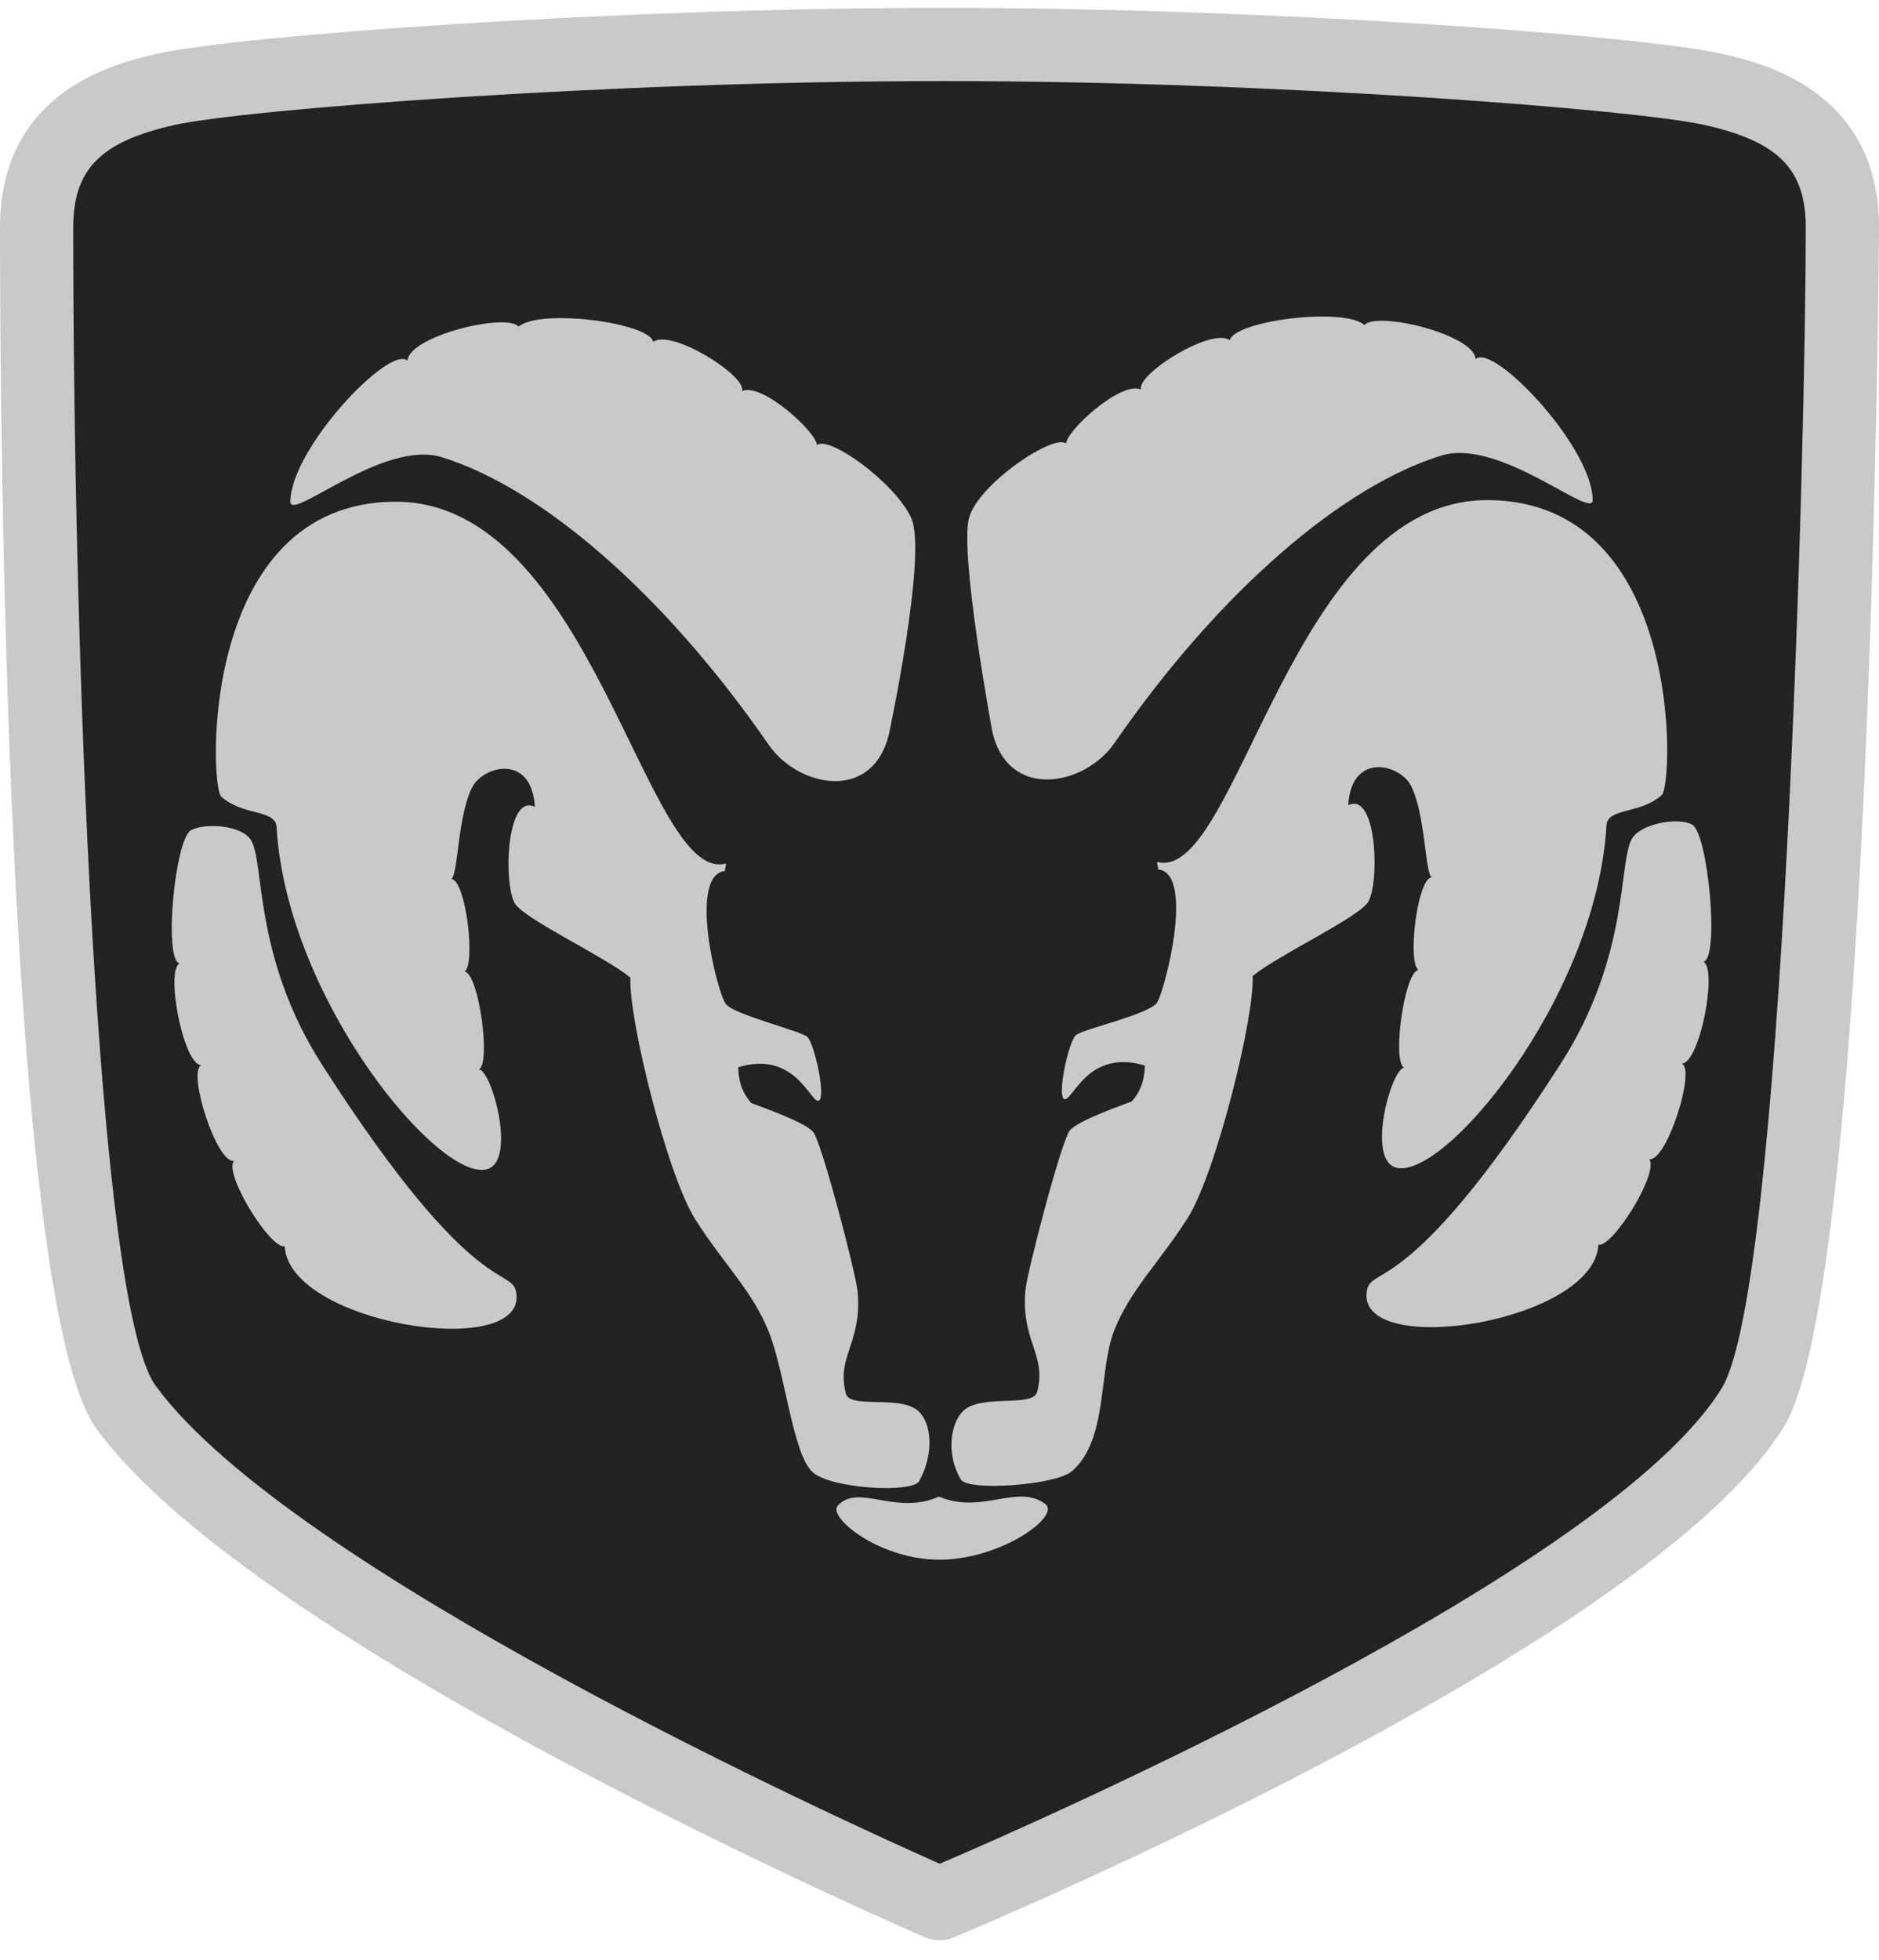
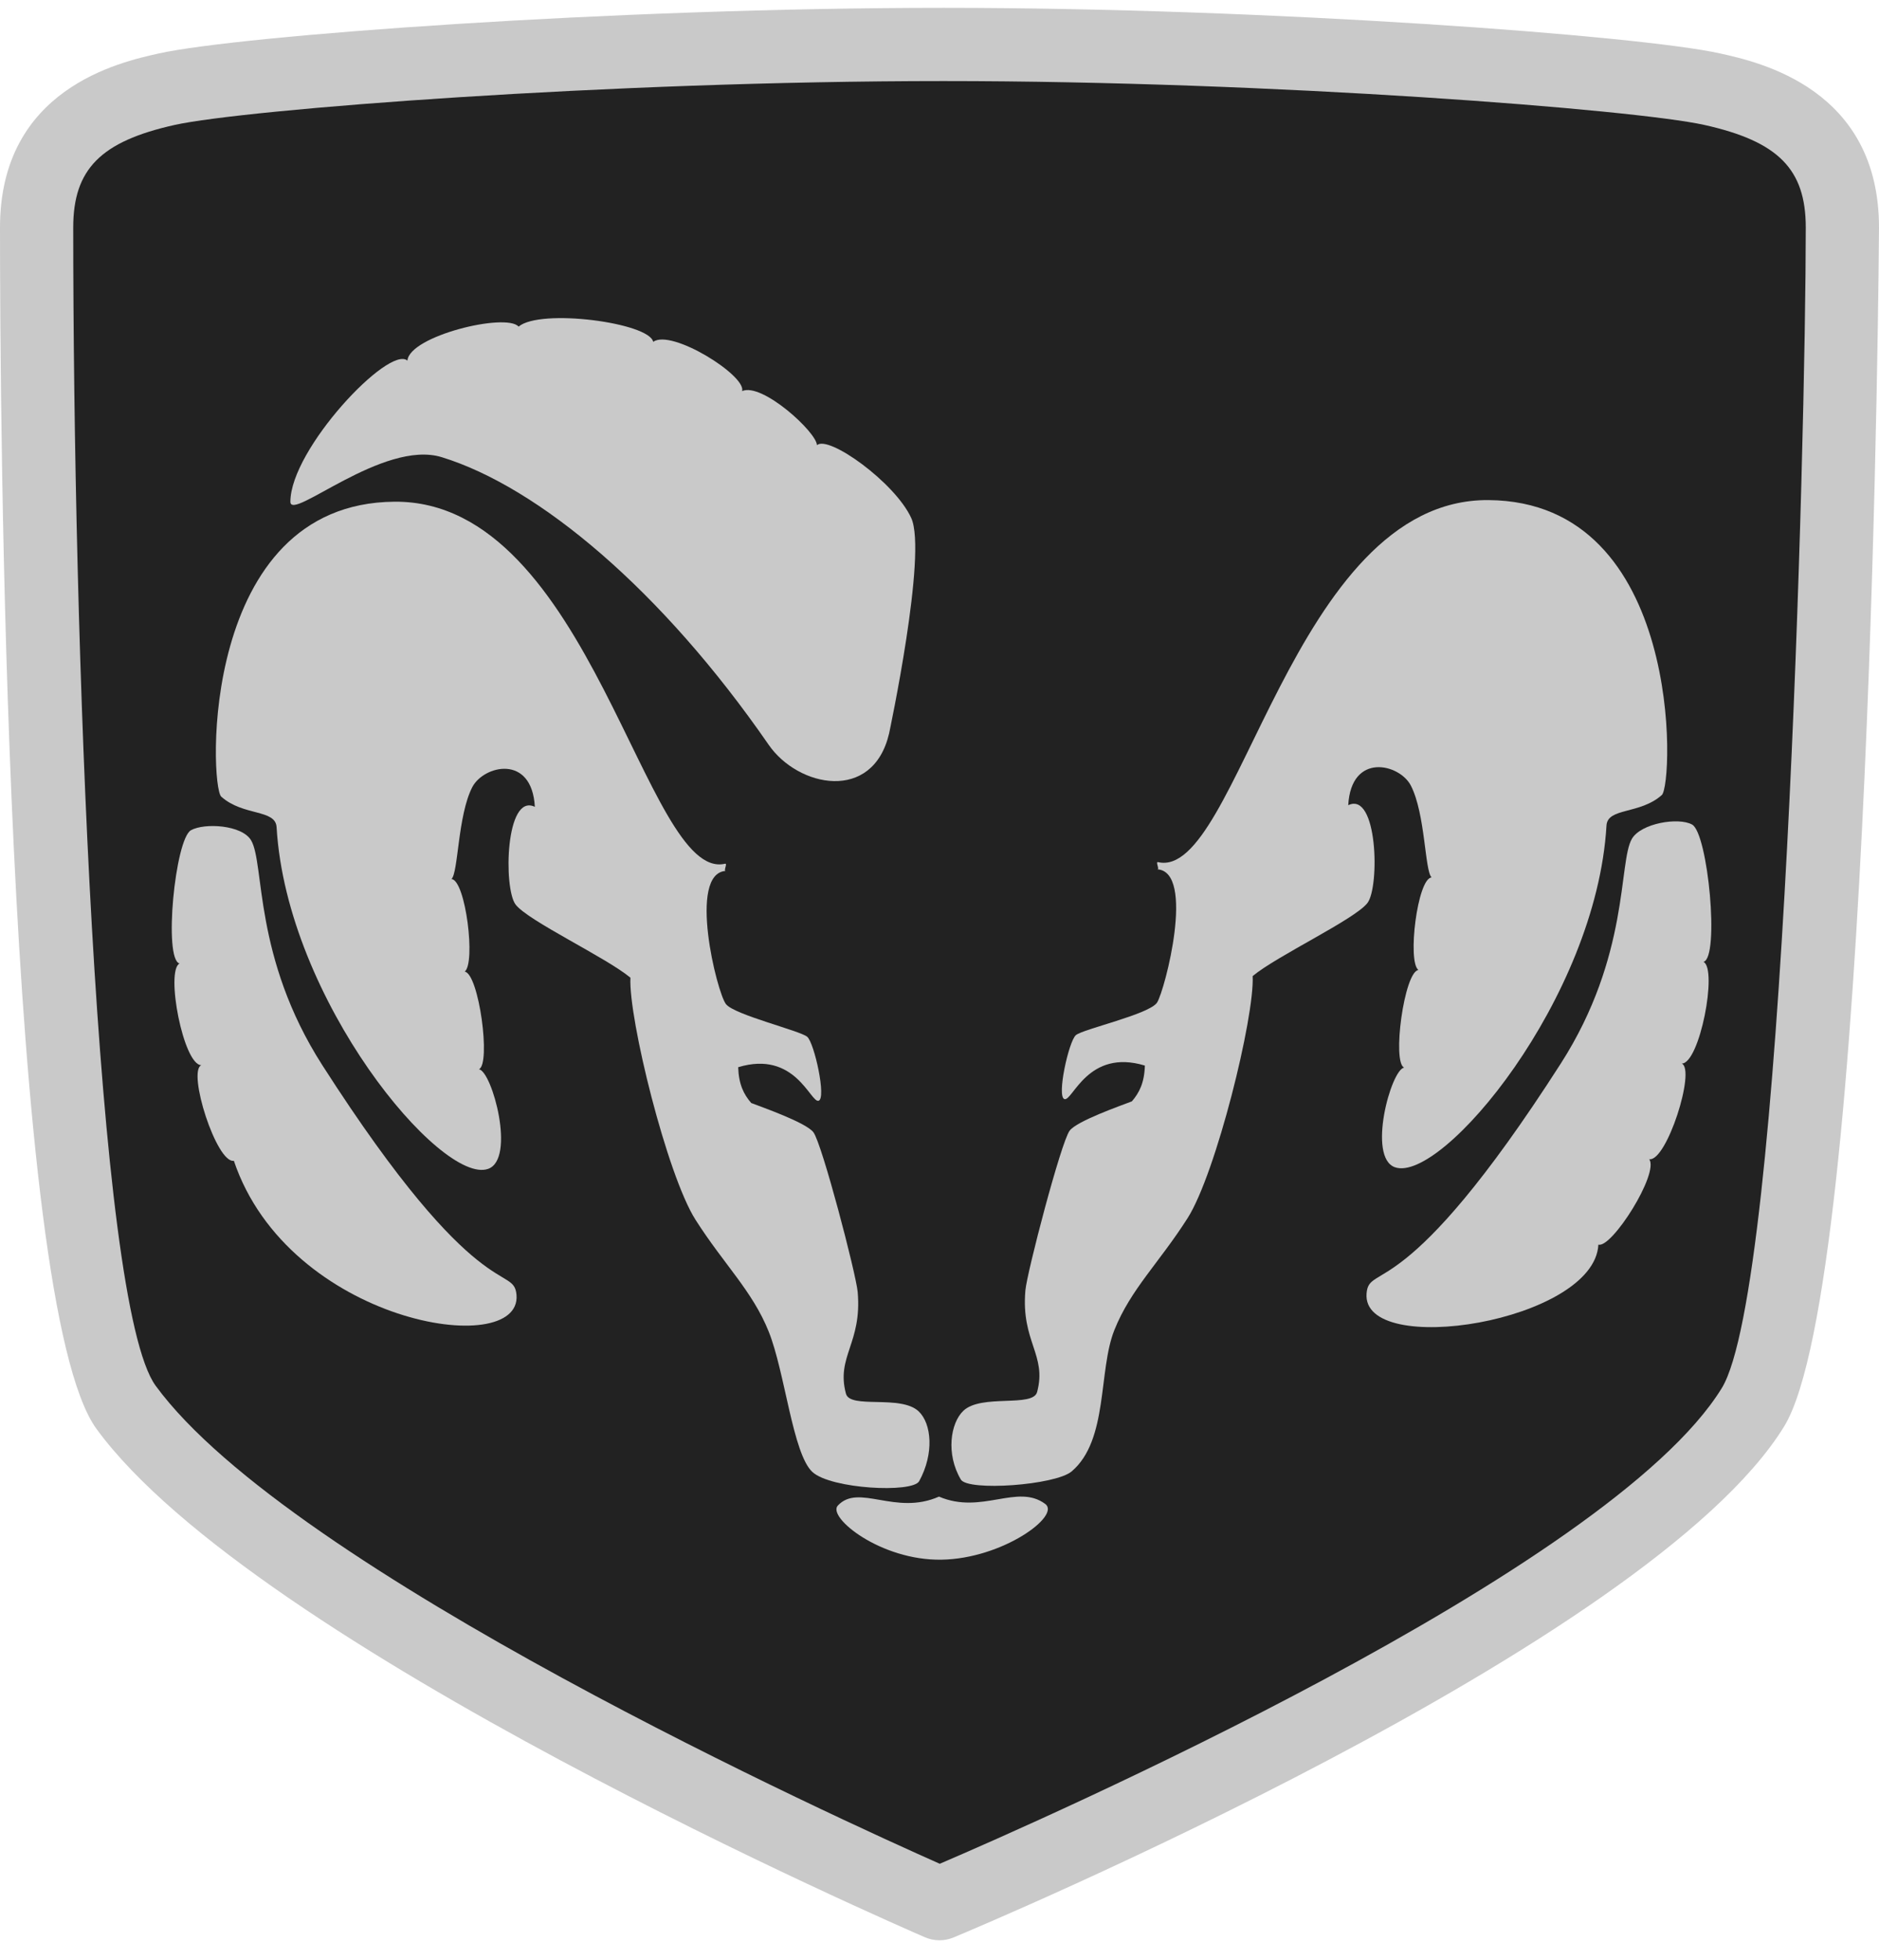
<svg xmlns="http://www.w3.org/2000/svg" width="70" height="73" viewBox="0 0 70 73" fill="none">
  <path fill-rule="evenodd" clip-rule="evenodd" d="M64.084 1.991C61.076 1.323 47.297 0.292 35.152 0.292C22.833 0.292 8.924 1.323 5.916 1.991C4.453 2.316 0 3.306 0 8.474C0 15.124 0.173 48.534 3.596 53.218C9.504 61.303 33.443 71.71 34.459 72.15C34.627 72.222 34.808 72.26 34.991 72.261C35.173 72.263 35.355 72.227 35.524 72.156C36.58 71.716 61.442 61.288 66.464 53.128C69.736 47.81 70 8.863 70 8.474C70 3.306 65.546 2.316 64.084 1.991Z" fill="#C9C9C9" />
  <path fill-rule="evenodd" clip-rule="evenodd" d="M64.142 51.699C59.952 58.507 38.661 67.848 35.01 69.412C31.433 67.826 10.816 58.476 5.798 51.608C3.561 48.547 2.728 23.526 2.728 8.474C2.728 6.301 3.752 5.266 6.508 4.653C9.091 4.079 22.641 3.019 35.152 3.019C47.484 3.019 60.91 4.079 63.493 4.653C66.248 5.266 67.272 6.301 67.272 8.474C67.272 16.236 66.455 47.938 64.142 51.699Z" fill="#222222" />
-   <path fill-rule="evenodd" clip-rule="evenodd" d="M36.106 19.269C36.485 17.981 39.299 16.126 39.718 16.521C39.72 16.045 41.766 14.172 42.506 14.506C42.337 13.931 45.143 12.175 45.818 12.672C45.962 11.957 50.026 11.419 50.832 12.104C51.296 11.578 54.901 12.451 54.974 13.371C55.652 12.776 59.33 16.663 59.333 18.625C59.335 19.382 55.876 16.297 53.697 16.966C50.091 18.073 45.501 21.912 41.515 27.677C40.419 29.264 37.576 29.837 36.97 27.261C36.97 27.262 35.727 20.557 36.106 19.269Z" fill="#C9C9C9" />
  <path fill-rule="evenodd" clip-rule="evenodd" d="M35.795 55.102C35.231 54.148 35.41 52.998 35.888 52.542C36.556 51.906 38.48 52.427 38.636 51.844C39.01 50.456 38.032 49.97 38.2 48.057C38.259 47.389 39.526 42.539 39.848 42.11C40.119 41.749 41.737 41.184 42.166 41.018C42.443 40.697 42.631 40.33 42.651 39.685C40.53 39.041 39.962 41.011 39.658 40.935C39.355 40.859 39.814 38.779 40.08 38.552C40.344 38.325 42.827 37.774 43.106 37.337C43.399 36.876 44.545 32.45 43.106 32.375C43.221 32.401 43.032 32.081 43.143 32.108C46.118 32.804 48.129 18.567 55.454 18.625C62.728 18.681 62.348 29.216 61.909 29.609C61.093 30.339 59.888 30.069 59.848 30.746C59.469 37.185 53.712 44.079 51.969 43.473C50.927 43.11 51.818 39.837 52.31 39.761C51.855 39.571 52.31 36.2 52.841 36.124C52.424 35.821 52.802 32.715 53.333 32.678C53.076 32.442 53.104 30.315 52.56 29.258C52.141 28.444 50.337 28.006 50.227 29.988C51.325 29.458 51.401 33.019 50.946 33.625C50.492 34.231 47.575 35.595 46.666 36.352C46.742 37.868 45.302 43.7 44.242 45.368C43.181 47.033 42.12 48.019 41.515 49.534C40.908 51.049 41.297 53.632 39.924 54.799C39.316 55.315 36.057 55.546 35.795 55.102Z" fill="#C9C9C9" />
  <path fill-rule="evenodd" clip-rule="evenodd" d="M60.795 31.239C61.135 30.658 62.533 30.428 63.038 30.709C63.631 31.038 64.068 35.671 63.462 35.822C63.993 36.092 63.321 39.606 62.652 39.61C63.182 39.838 62.084 43.284 61.44 43.171C61.819 43.701 60.038 46.505 59.546 46.353C59.394 49.232 50.713 50.606 50.91 48.17C51.005 46.998 52.303 48.722 58.145 39.61C60.721 35.592 60.285 32.108 60.795 31.239ZM33.947 19.292C33.341 17.966 30.853 16.186 30.434 16.581C30.432 16.105 28.387 14.232 27.646 14.566C27.814 13.991 25.009 12.235 24.334 12.732C24.189 12.017 20.125 11.479 19.32 12.164C18.856 11.637 15.25 12.511 15.178 13.431C14.499 12.835 10.822 16.723 10.818 18.685C10.817 19.442 14.276 16.357 16.454 17.026C20.06 18.133 24.651 21.972 28.636 27.738C29.733 29.324 32.515 29.897 33.121 27.321C33.121 27.322 34.553 20.617 33.947 19.292Z" fill="#C9C9C9" />
  <path fill-rule="evenodd" clip-rule="evenodd" d="M34.243 55.163C34.807 54.134 34.705 53.021 34.226 52.565C33.557 51.93 31.672 52.487 31.515 51.905C31.142 50.517 32.119 50.031 31.952 48.118C31.893 47.449 30.626 42.599 30.303 42.17C30.032 41.809 28.414 41.244 27.986 41.079C27.709 40.758 27.521 40.391 27.5 39.746C29.622 39.102 30.19 41.072 30.493 40.996C30.796 40.92 30.337 38.84 30.072 38.613C29.807 38.386 27.363 37.797 27.046 37.398C26.706 36.97 25.607 32.511 27.046 32.435C26.93 32.461 27.12 32.142 27.009 32.168C24.034 32.865 22.023 18.628 14.697 18.685C7.423 18.742 7.804 29.277 8.243 29.67C9.058 30.4 10.264 30.13 10.304 30.806C10.682 37.246 16.44 44.14 18.182 43.533C19.224 43.171 18.334 39.897 17.842 39.822C18.296 39.632 17.842 36.261 17.311 36.185C17.728 35.882 17.349 32.776 16.819 32.738C17.076 32.503 17.049 30.376 17.593 29.318C18.012 28.504 19.816 28.067 19.925 30.049C18.827 29.518 18.752 33.079 19.206 33.685C19.66 34.291 22.577 35.655 23.486 36.412C23.41 37.928 24.85 43.761 25.91 45.427C26.971 47.094 28.031 48.079 28.638 49.594C29.249 51.123 29.532 54.146 30.266 54.822C30.952 55.453 33.995 55.614 34.243 55.163ZM35.075 58.087C32.803 58.125 30.809 56.504 31.212 56.072C31.992 55.235 33.352 56.458 34.981 55.738C36.572 56.42 37.897 55.238 38.939 56.011C39.53 56.45 37.349 58.05 35.075 58.087Z" fill="#C9C9C9" />
-   <path fill-rule="evenodd" clip-rule="evenodd" d="M9.356 31.299C9.016 30.719 7.618 30.64 7.114 30.92C6.522 31.25 6.084 35.731 6.689 35.883C6.159 36.152 6.831 39.666 7.5 39.67C6.97 39.897 8.068 43.344 8.712 43.231C8.333 43.761 10.114 46.564 10.606 46.412C10.757 49.291 19.439 50.666 19.242 48.23C19.148 47.058 17.85 48.781 12.007 39.67C9.431 35.652 9.866 32.169 9.356 31.299Z" fill="#C9C9C9" />
+   <path fill-rule="evenodd" clip-rule="evenodd" d="M9.356 31.299C9.016 30.719 7.618 30.64 7.114 30.92C6.522 31.25 6.084 35.731 6.689 35.883C6.159 36.152 6.831 39.666 7.5 39.67C6.97 39.897 8.068 43.344 8.712 43.231C10.757 49.291 19.439 50.666 19.242 48.23C19.148 47.058 17.85 48.781 12.007 39.67C9.431 35.652 9.866 32.169 9.356 31.299Z" fill="#C9C9C9" />
</svg>